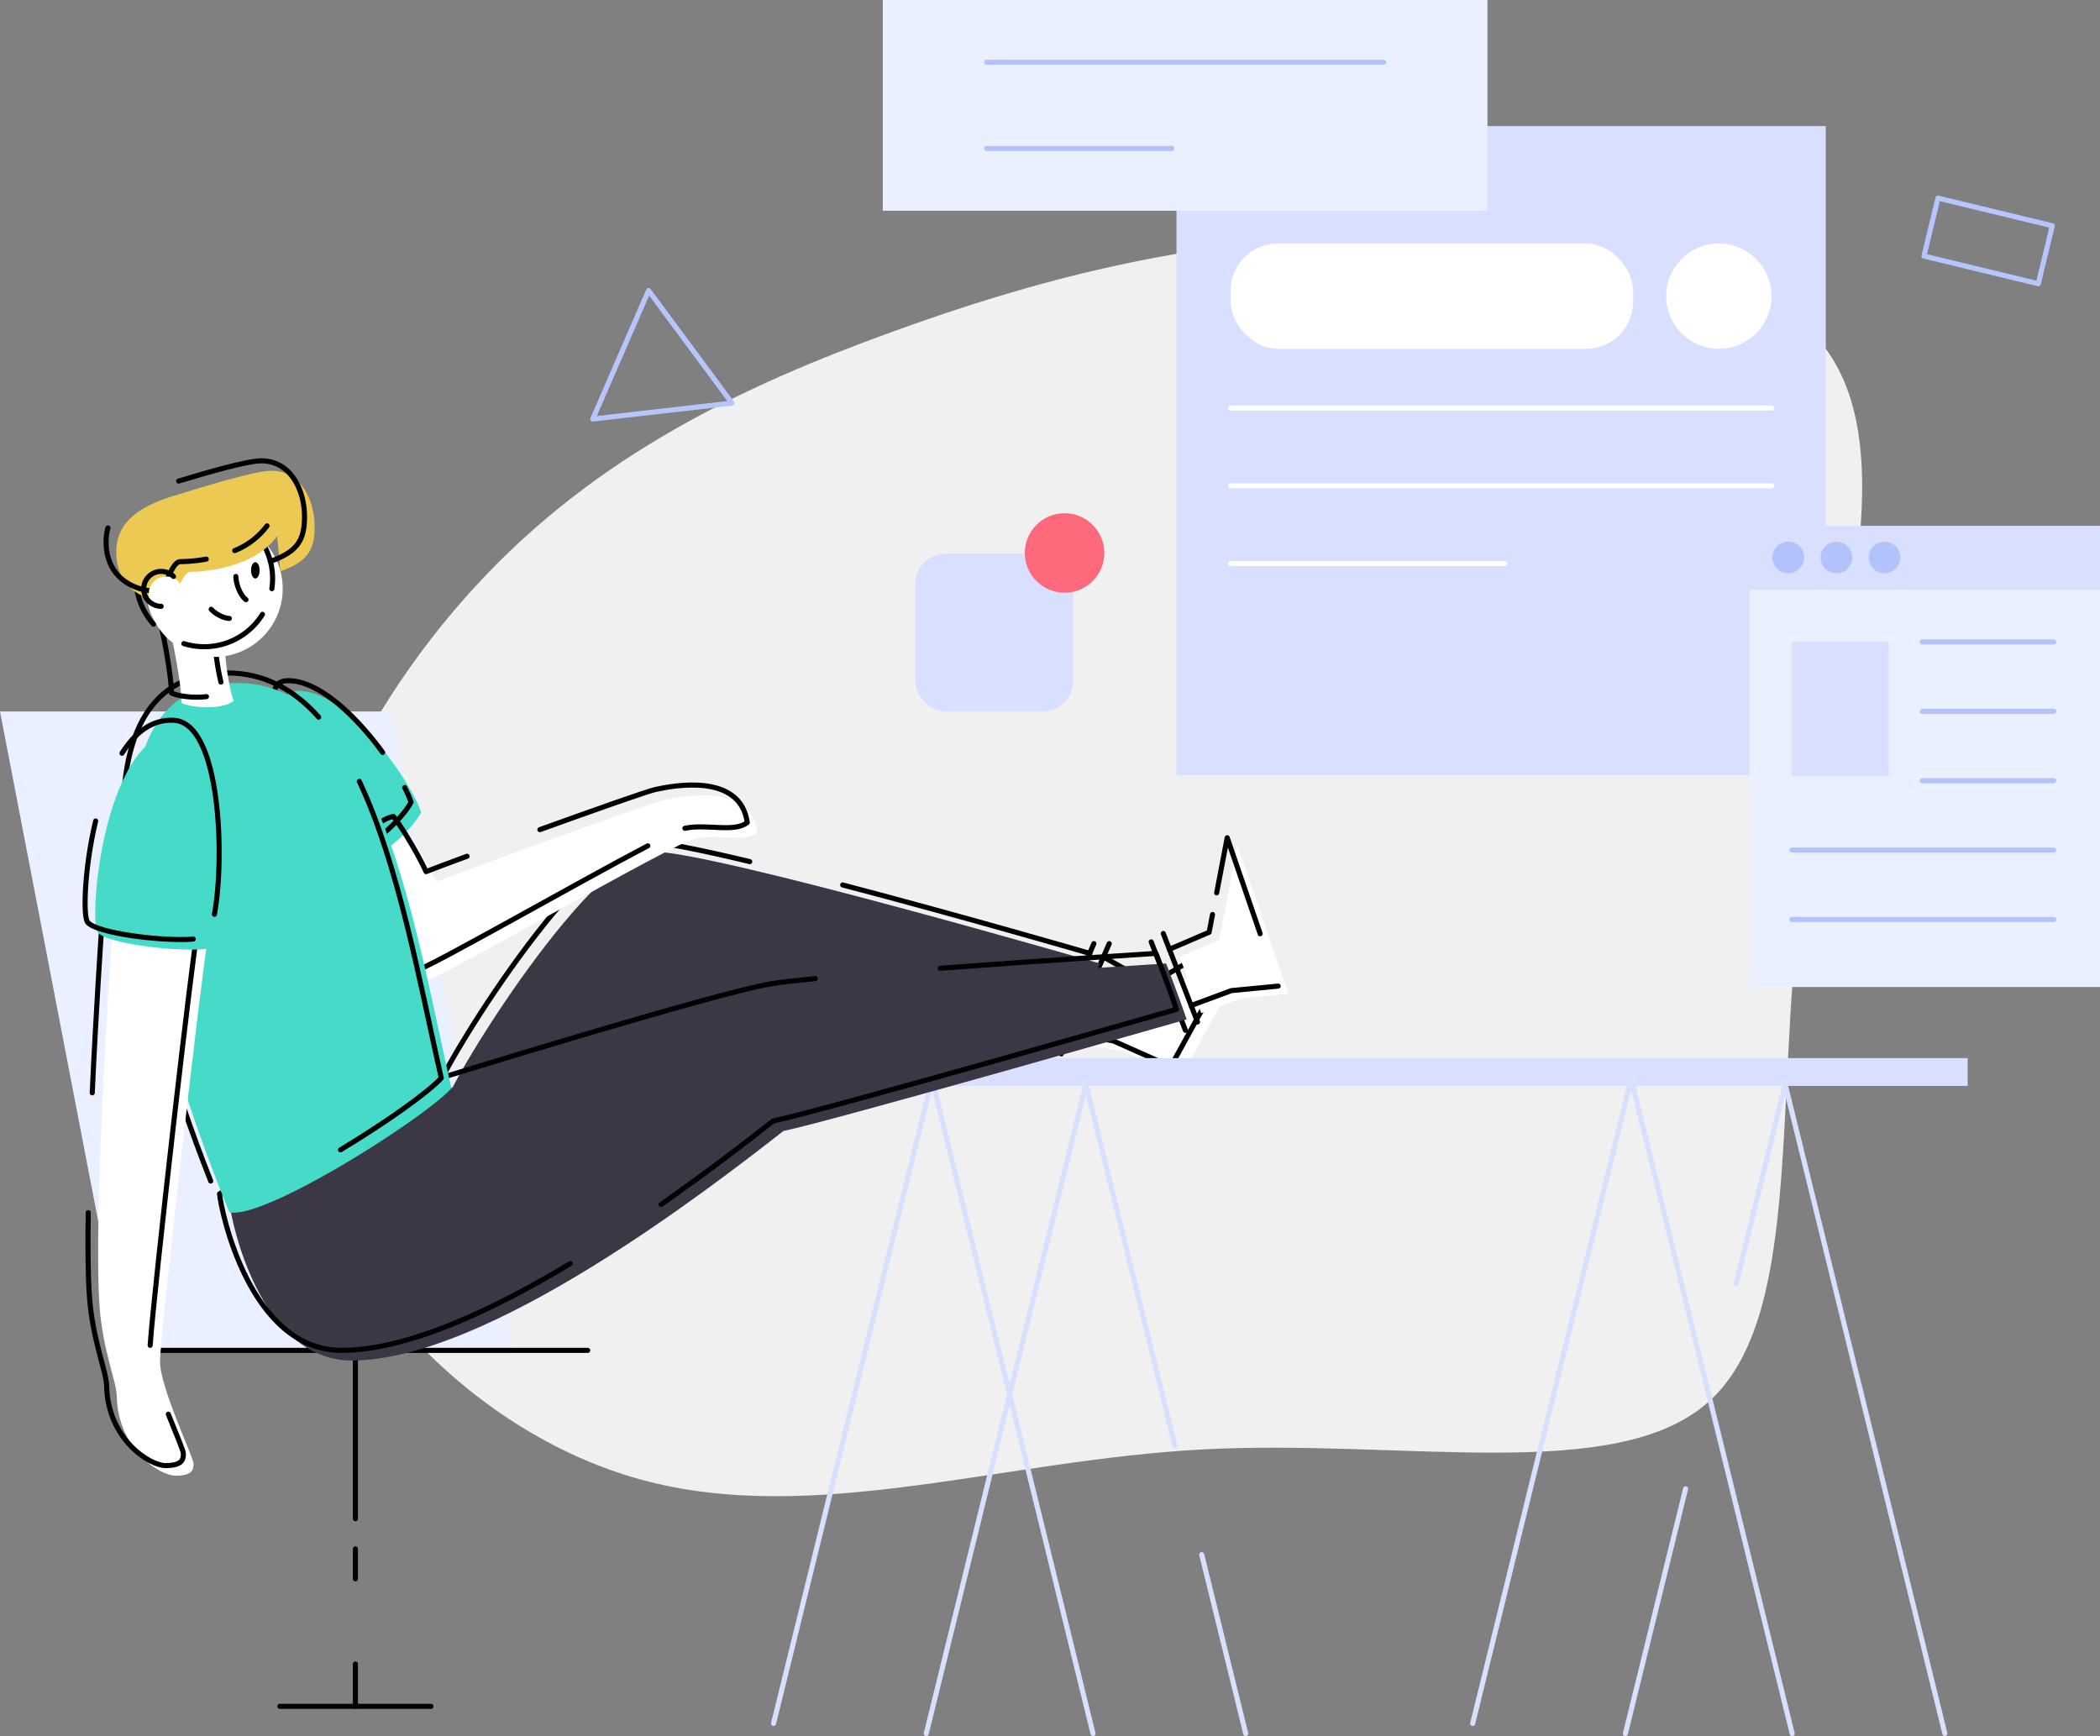
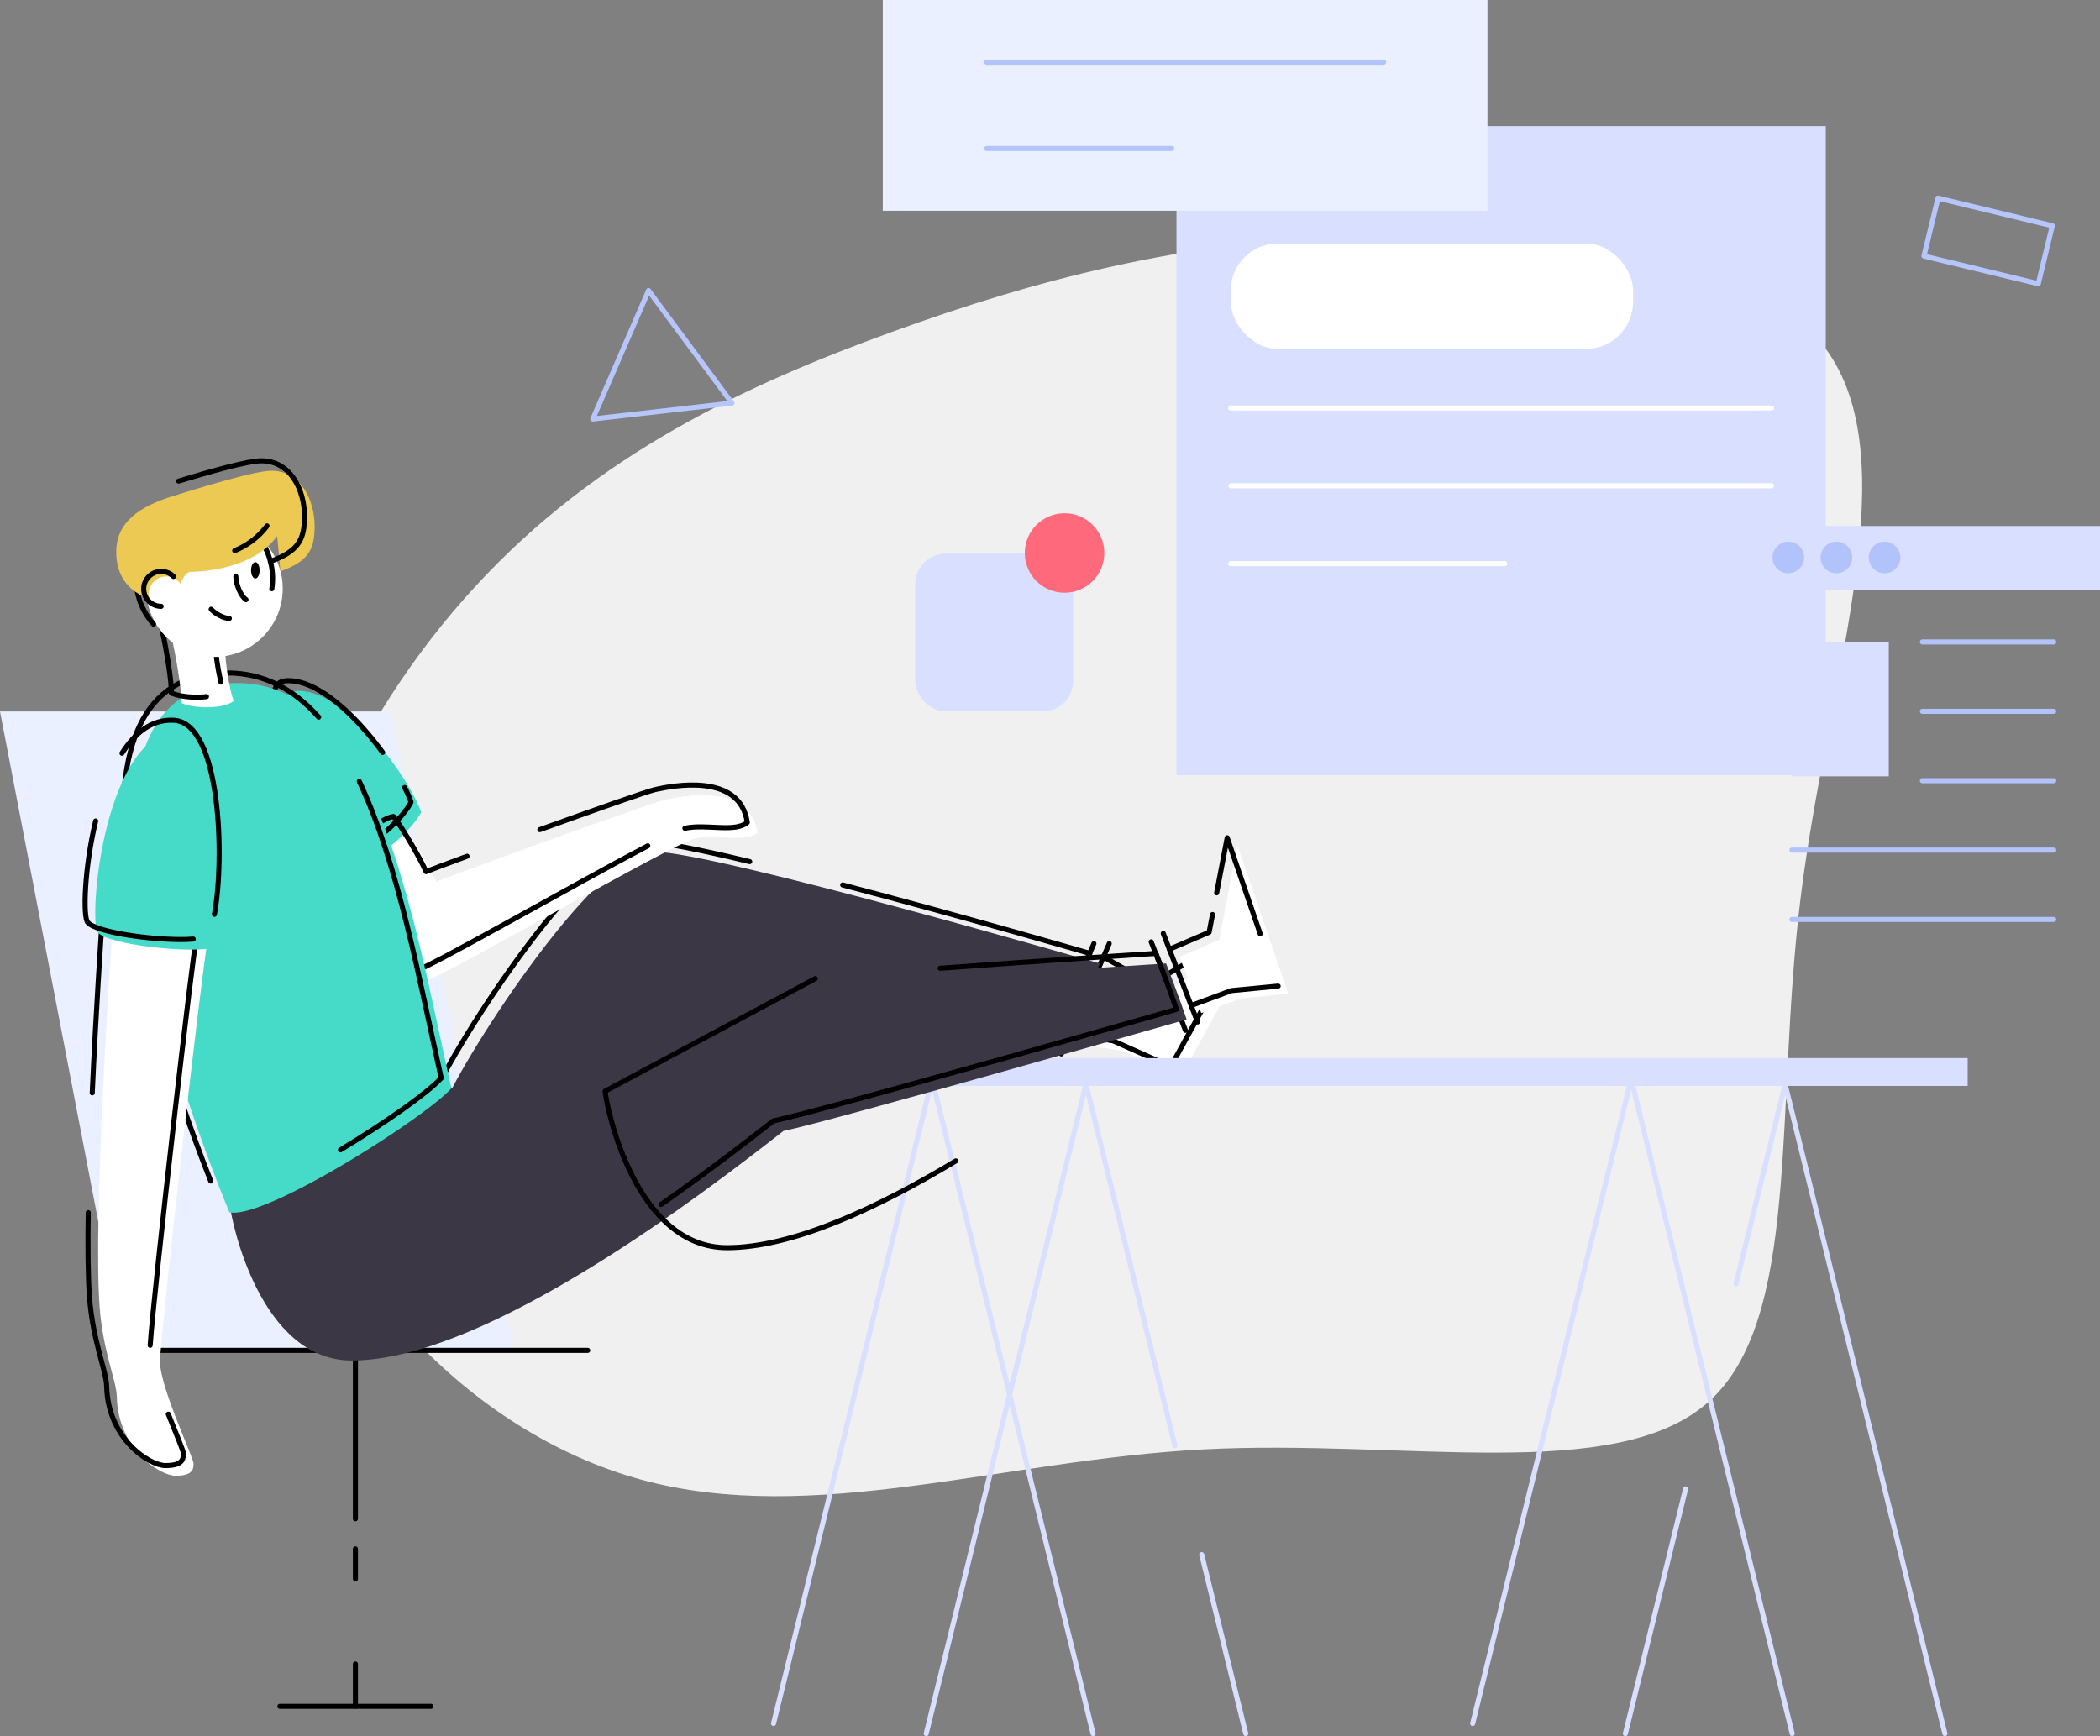
<svg xmlns="http://www.w3.org/2000/svg" viewBox="0 0 828.05 684.69">
  <rect x="0" y="0" width="828.05" height="684.69" fill="#808080" stroke="none" />
  <defs>
    <style>.cls-1{fill:#f0f0f0;}.cls-2{fill:#fff;}.cls-3{fill:#eaf0ff;}.cls-10,.cls-4,.cls-6,.cls-7,.cls-9{fill:none;stroke-linecap:round;stroke-linejoin:round;stroke-width:2px;}.cls-4{stroke:#000000;}.cls-5{fill:#d8dfff;}.cls-6{stroke:#d8dfff;}.cls-7{stroke:#fff;}.cls-8{fill:#ff697c;}.cls-9{stroke:#b2c3fb;}.cls-10{stroke:#b6c6fc;}.cls-11{fill:#3b3744;}.cls-12{fill:#46dbc9;}.cls-13{fill:#ecc953;}.cls-14{fill:#000000;}.cls-15{fill:#b2c3fb;}</style>
  </defs>
  <title>drawkit-grape-pack-illustration-15</title>
  <g id="Layer_2" data-name="Layer 2">
    <g id="vector">
      <path class="cls-1" d="M474.51,571.6c-79.18,4.15-154,30.44-221.67,11.94s-127.93-82-139.35-152.5c-11.43-70.29,25.78-147.55,74-199.83,48-52.29,107.1-79.59,164.23-100.32S464,95.9,535.39,92.26s158.87,3.54,187.19,49.25-2.43,129.64-12.64,213.07.2,166.05-36.41,198.42S553.7,567.46,474.51,571.6Z" />
      <path class="cls-2" d="M423.47,411.4c5.26.77,19.43,3.07,19.43,3.07l22.75,10.14,30.25-55-38,22.41-18.82-10.65" />
      <polygon class="cls-3" points="202.6 532.55 48.53 532.55 0 280.58 154.07 280.58 202.6 532.55" />
      <path class="cls-4" d="M332.28,349c47.26,12.39,97.47,27,97.47,27-3.28,7.08-14.55,33.26-14.55,33.26L170.78,433.08c3.82-13.46,58.92-101.2,82.93-101.2,6.48,0,22.29,3.21,41.91,7.91" />
      <line class="cls-4" x1="453.93" y1="371.44" x2="467.43" y2="406.34" />
      <line class="cls-4" x1="431.33" y1="372.14" x2="412.44" y2="415.63" />
      <line class="cls-4" x1="437.38" y1="372.14" x2="418.49" y2="415.63" />
      <line class="cls-4" x1="458.69" y1="368.14" x2="472.19" y2="403.04" />
      <path class="cls-4" d="M419.47,407.4c5.26.77,19.43,3.07,19.43,3.07l22.75,10.14,30.25-55-38,22.41-18.82-10.65" />
      <rect class="cls-5" x="279.14" y="417.28" width="496.73" height="10.98" />
      <line class="cls-6" x1="305.01" y1="679.69" x2="366.86" y2="428.26" />
      <line class="cls-6" x1="365.22" y1="683.69" x2="427.93" y2="428.77" />
      <line class="cls-6" x1="463.27" y1="570.14" x2="428.5" y2="428.77" />
      <line class="cls-6" x1="491.21" y1="683.69" x2="473.84" y2="613.1" />
      <line class="cls-6" x1="431" y1="683.69" x2="368.29" y2="428.77" />
      <line class="cls-6" x1="580.69" y1="679.69" x2="642.54" y2="428.26" />
      <line class="cls-6" x1="684.54" y1="506.29" x2="703.62" y2="428.77" />
      <line class="cls-6" x1="640.9" y1="683.69" x2="664.65" y2="587.16" />
      <line class="cls-6" x1="766.89" y1="683.69" x2="704.18" y2="428.77" />
      <line class="cls-6" x1="706.68" y1="683.69" x2="643.97" y2="428.77" />
      <line class="cls-4" x1="48.53" y1="532.55" x2="231.75" y2="532.55" />
      <line class="cls-4" x1="140.14" y1="656.23" x2="140.14" y2="672.93" />
      <line class="cls-4" x1="140.14" y1="610.82" x2="140.14" y2="622.62" />
      <line class="cls-4" x1="140.14" y1="532.55" x2="140.14" y2="598.95" />
      <line class="cls-4" x1="110.35" y1="672.93" x2="169.93" y2="672.93" />
      <rect class="cls-5" x="463.89" y="49.73" width="256.02" height="256.02" />
      <rect class="cls-2" x="485.28" y="96.04" width="158.66" height="41.54" rx="18.52" />
-       <circle class="cls-2" cx="677.75" cy="116.8" r="20.77" />
      <line class="cls-7" x1="485.28" y1="160.91" x2="698.52" y2="160.91" />
      <line class="cls-7" x1="485.28" y1="191.59" x2="698.52" y2="191.59" />
      <line class="cls-7" x1="485.28" y1="222.27" x2="593.32" y2="222.27" />
      <rect class="cls-5" x="360.89" y="218.34" width="62.24" height="62.24" rx="12" />
      <circle class="cls-8" cx="419.76" cy="218.08" r="15.68" />
      <rect class="cls-3" x="348.09" width="238.43" height="83.11" />
      <line class="cls-9" x1="389.04" y1="24.55" x2="545.57" y2="24.55" />
      <line class="cls-9" x1="389.04" y1="58.56" x2="462.06" y2="58.56" />
      <polygon class="cls-10" points="255.74 114.58 233.74 165.24 288.61 158.97 255.74 114.58" />
      <rect class="cls-10" x="772.15" y="71.81" width="23.52" height="46.38" transform="translate(507.27 834.6) rotate(-76.4)" />
      <path class="cls-11" d="M90.57,474.83c.61,6.81,12,61.72,48.11,61.72,53.68,0,141.09-67.76,170.23-90.52,18.62-3.79,159-44,159-44-2.59-7.76-8.11-22.07-8.11-22.07s-128.69,8.15-151.5,11.95-129.66,37-134.84,38.49S90.57,474.83,90.57,474.83Z" />
      <path class="cls-11" d="M174.78,437.08c3.82-13.46,58.92-101.2,82.93-101.2s176,44.11,176,44.11c-3.28,7.08-14.55,33.26-14.55,33.26Z" />
-       <path class="cls-4" d="M321.47,385.93c-7.66.74-13.68,1.43-17.19,2-22.8,3.8-129.66,37-134.84,38.49s-82.87,44.4-82.87,44.4c.61,6.81,12,61.72,48.11,61.72,25.7,0,59.13-15.53,90.2-34.22" />
+       <path class="cls-4" d="M321.47,385.93s-82.87,44.4-82.87,44.4c.61,6.81,12,61.72,48.11,61.72,25.7,0,59.13-15.53,90.2-34.22" />
      <path class="cls-4" d="M260.68,475c18.85-13.17,34.67-25.48,44.23-32.94,18.62-3.79,159-44,159-44-2.59-7.76-8.11-22.07-8.11-22.07s-44,2.79-85.08,5.86" />
      <path class="cls-2" d="M159.14,326c4.29,5.4,11.27,17.94,12.86,21.75,8.25-3.34,84-31,90.47-32.38s33.33-6.83,36.19,13c-4.92,4.13-16.19.47-24.6,2.3S175,385.07,168.64,386.48s-42.67-10-42.67-10S143,328.68,159.14,326Z" />
      <path class="cls-12" d="M117.68,272.45c19.09,0,43.81,34.39,48.39,47.86-2.62,5.49-12.69,14.78-15.7,15.56S95.71,272.45,117.68,272.45Z" />
      <path class="cls-4" d="M159.56,310.58a45.35,45.35,0,0,1,2.51,5.73c-2.62,5.49-12.69,14.78-15.7,15.56s-54.66-63.42-32.69-63.42c12.37,0,27.11,14.44,37.19,28.27" />
      <path class="cls-4" d="M255.44,333.57c-28.12,14.73-85.8,47.8-90.8,48.91-6.32,1.4-42.67-10-42.67-10s17-47.78,33.17-50.48c4.29,5.4,11.27,17.94,12.86,21.75,2-.82,8.08-3.09,16.17-6.07" />
      <path class="cls-4" d="M212.88,327.19c21.12-7.63,42.29-15.12,45.59-15.84,6.51-1.43,33.33-6.83,36.19,13-4.92,4.13-16.19.47-24.6,2.3" />
      <path class="cls-12" d="M120,278c34,24.55,45.7,96.6,58,151.19-10.33,11.59-73.71,52-87.56,48.89-30.83-75-68.51-208.69,3.09-208.69A44.23,44.23,0,0,1,120,278" />
      <path class="cls-4" d="M83.09,465.78C53,389.67,20.49,265.39,89.52,265.39c14.68,0,26.46,6.55,36.13,17.43" />
      <path class="cls-4" d="M141.68,308.15c15.58,33,23.8,79.21,32.31,117-4.92,5.51-21.85,17.55-39.74,28.32" />
      <path class="cls-2" d="M44.19,368.29c-.49,7.23-7.55,110.79-4.91,147.15,1.24,17.11,6.66,29.33,6.77,35.18.42,20.8,16.86,31.36,23.2,31.36s7.07-2.17,7.07-4.71S63.09,547.18,63.09,537,80,379.14,81.94,370.44,44.19,368.29,44.19,368.29Z" />
      <path class="cls-4" d="M59.21,530.55c1.51-21.93,16.84-155.84,18.73-164.11,2-8.7-37.75-2.15-37.75-2.15-.26,3.77-2.3,33.73-3.82,66.7" />
      <path class="cls-4" d="M34.79,478.24c-.21,13.25-.11,24.95.49,33.2,1.24,17.11,6.66,29.33,6.77,35.18.42,20.8,16.86,31.36,23.2,31.36s7.07-2.17,7.07-4.71c0-1.18-2.88-7.81-5.95-15.57" />
      <path class="cls-12" d="M72.54,288c22.89,1.19,19.89,82.44,12.49,85.43s-42.83-.7-46.53-5.81S41.08,286.4,72.54,288Z" />
      <path class="cls-2" d="M65.93,244.9c2.58,7.8,5.73,26.63,5.66,32.36,4.08,2,15.89,2.72,20.55-.79-1.86-5.08-3.72-17.18-3.58-25.05S65.93,244.9,65.93,244.9Z" />
      <path class="cls-4" d="M87.11,269a97.09,97.09,0,0,1-2.55-21.56c.14-7.88-22.63-6.52-22.63-6.52,2.58,7.8,5.73,26.63,5.66,32.36,2.68,1.32,8.69,2.08,13.82,1.45" />
      <circle class="cls-2" cx="84.56" cy="232.15" r="26.92" />
-       <path class="cls-4" d="M103.49,242.27a27,27,0,0,1-31,11.55" />
      <path class="cls-4" d="M60.56,246.17a26.92,26.92,0,1,1,46.93-18,27.79,27.79,0,0,1-.3,4" />
      <path class="cls-13" d="M109.28,211.4c-9.26,13-29.86,14.12-34,14.12S70.16,237.1,64.83,237.1s-19-3.48-19-19.45c0-11.81,9.26-17.94,22.34-22,10.28-3.19,32.18-10,38.89-10,11.23,0,17,11.11,17,22,0,9.37-2.76,13.81-13.48,17.67" />
      <path class="cls-4" d="M70.44,189.73c11.16-3.4,27.09-8,32.64-8,11.23,0,17,11.11,17,22,0,9.37-2.76,13.81-13.48,17.67" />
-       <path class="cls-4" d="M81.32,220.49a59,59,0,0,1-10.07,1c-4.17,0-5.09,11.58-10.42,11.58s-19-3.48-19-19.45a19.26,19.26,0,0,1,.73-5.4" />
      <path class="cls-4" d="M105.28,207.4a29.94,29.94,0,0,1-12.72,9.74" />
      <circle class="cls-2" cx="65.55" cy="234.23" r="6.89" />
      <path class="cls-4" d="M63.55,239.12a6.89,6.89,0,1,1,4.86-11.78" />
      <path class="cls-4" d="M76.2,370.35c-12.22,1-38.54-2.35-41.7-6.71-1.77-2.45-1.26-21.19,3.22-39.87" />
      <path class="cls-4" d="M48.1,297.05c5.14-8.12,11.85-13.47,20.44-13,18.6,1,20.11,54.78,16,76.54" />
      <polyline class="cls-2" points="473.68 399.55 489.53 393.67 507.99 391.89 487.9 333.38 480.77 370.65 465.1 377.37" />
      <polyline class="cls-4" points="478.11 360.66 476.77 367.65 461.1 374.37" />
      <polyline class="cls-4" points="496.9 368.25 483.9 330.38 479.74 352.11" />
      <polyline class="cls-4" points="469.68 396.55 485.53 390.67 503.99 388.89" />
      <path class="cls-4" d="M93,227.34c0,2.63,1.59,7.38,4,9.15" />
      <ellipse class="cls-14" cx="100.68" cy="224.92" rx="1.69" ry="3.23" />
      <path class="cls-4" d="M83.27,240.27c1.26,1.52,4.74,3.62,7.16,3.62" />
-       <rect class="cls-3" x="689.8" y="207.44" width="138.25" height="181.81" />
      <rect class="cls-5" x="689.8" y="207.44" width="138.25" height="25.18" />
      <circle class="cls-15" cx="705.14" cy="219.85" r="6.23" />
      <circle class="cls-15" cx="724.11" cy="219.85" r="6.23" />
      <circle class="cls-15" cx="743.09" cy="219.85" r="6.23" />
      <rect class="cls-5" x="706.56" y="253.17" width="38.2" height="53" />
      <line class="cls-9" x1="758.01" y1="253.17" x2="809.81" y2="253.17" />
      <line class="cls-9" x1="706.56" y1="335.25" x2="809.81" y2="335.25" />
      <line class="cls-9" x1="706.56" y1="362.61" x2="809.81" y2="362.61" />
      <line class="cls-9" x1="758.01" y1="280.53" x2="809.81" y2="280.53" />
      <line class="cls-9" x1="758.01" y1="307.89" x2="809.81" y2="307.89" />
    </g>
  </g>
</svg>